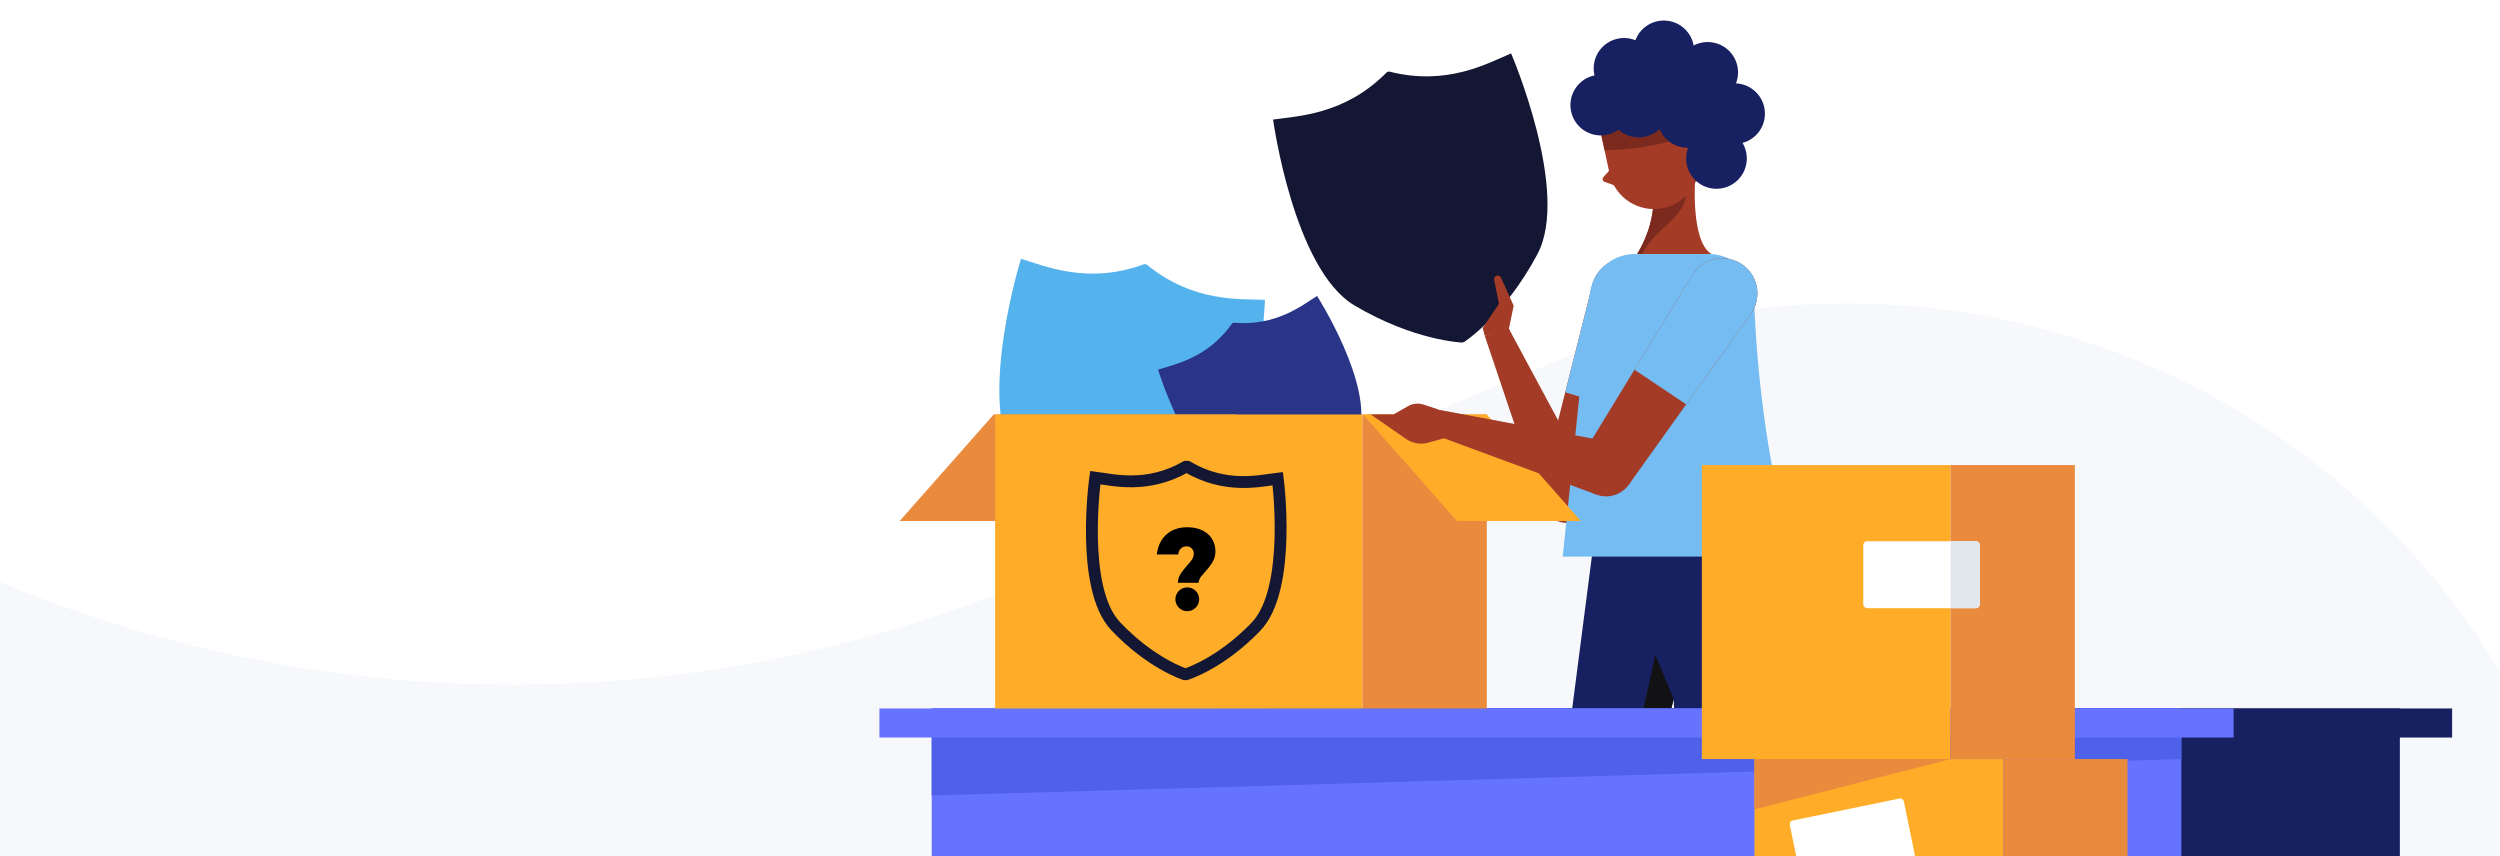
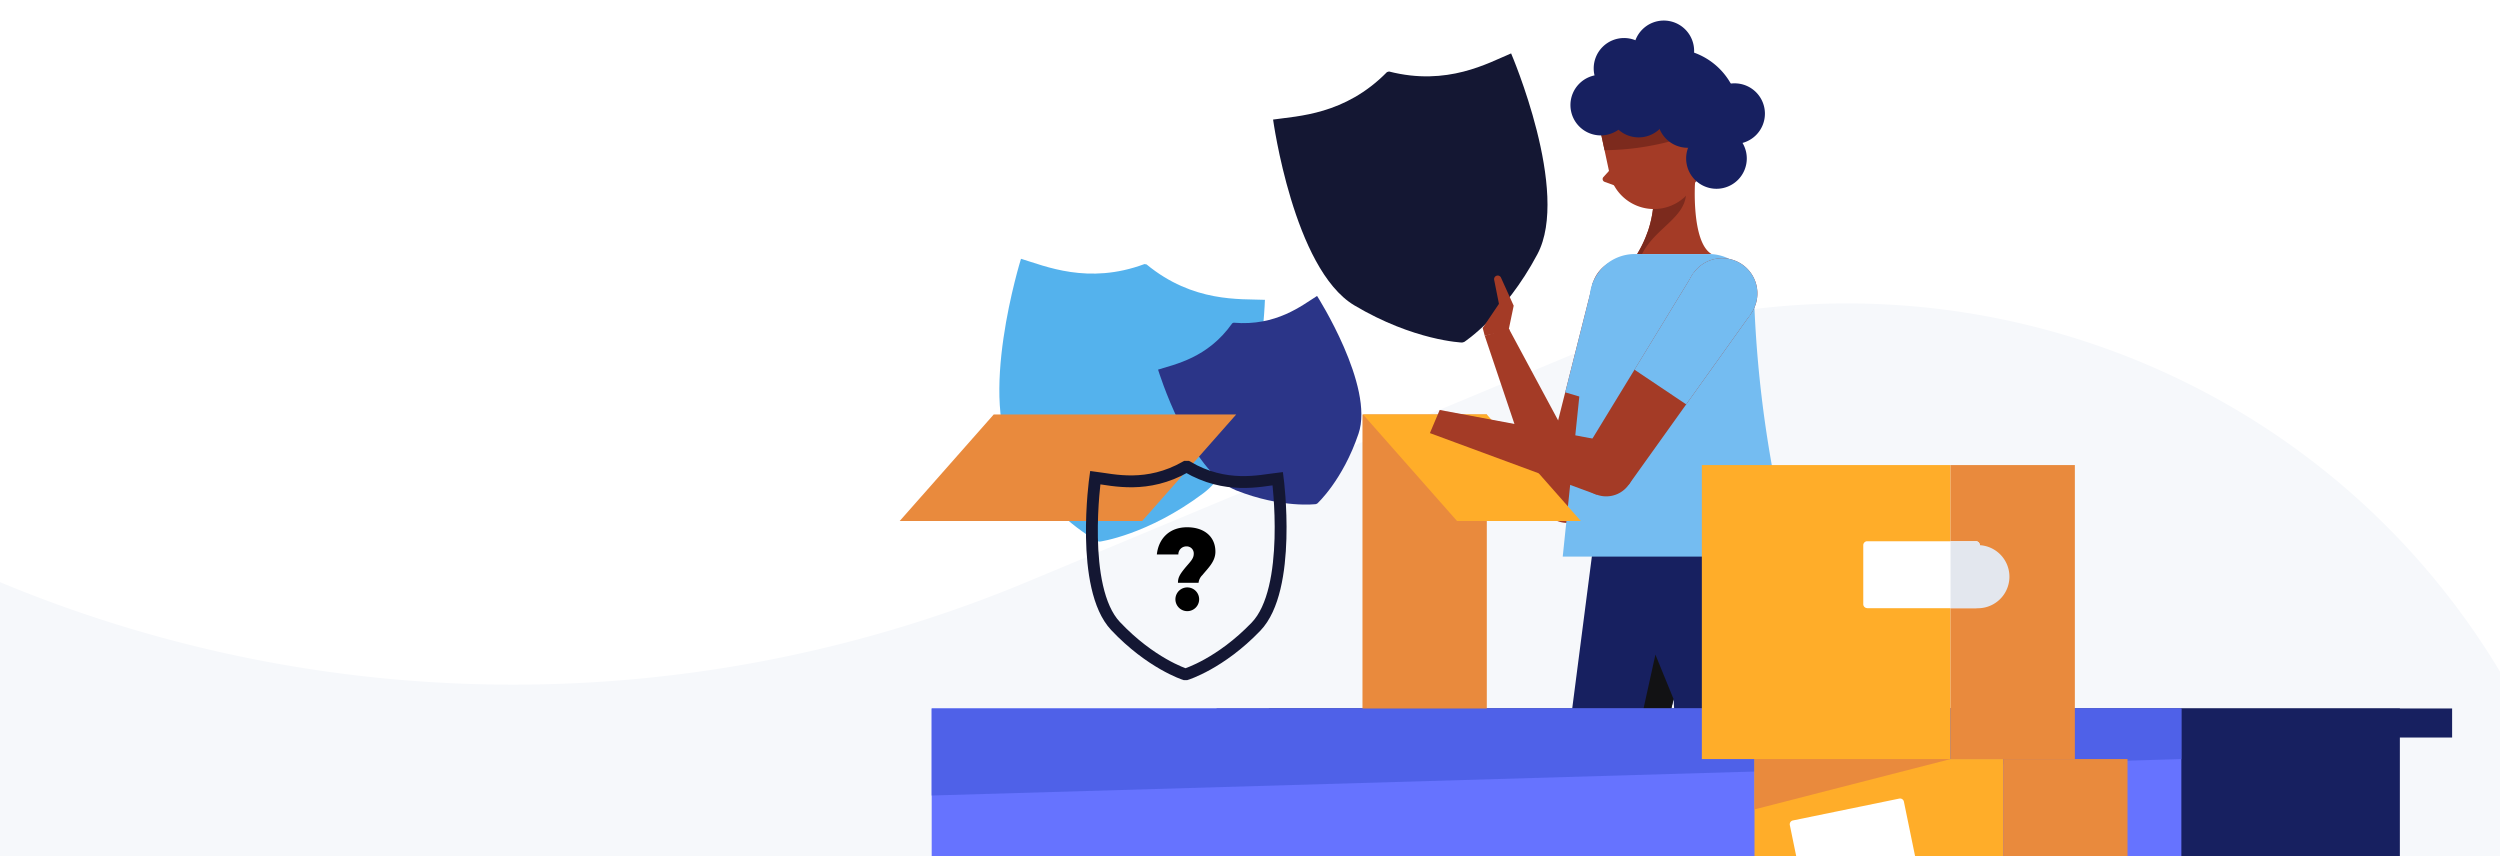
<svg xmlns="http://www.w3.org/2000/svg" id="Layer_1" data-name="Layer 1" viewBox="0 0 842.66 288.65">
  <defs>
    <style>.cls-1,.cls-18{fill:none;}.cls-2{fill:#f6f8fb;}.cls-3{fill:#fff;}.cls-4{fill:#54b2ed;}.cls-5{fill:#2b3588;}.cls-6{fill:#141733;}.cls-7{clip-path:url(#clip-path);}.cls-8{fill:#a43b26;}.cls-9{fill:#74bcf1;}.cls-10{fill:#172060;}.cls-11{fill:#7c2a1d;}.cls-12{fill:#121214;}.cls-13{fill:#e98a3d;}.cls-14{fill:#6673ff;}.cls-15{fill:#4f61e8;}.cls-16{fill:#ffad29;}.cls-17{fill:#e3e7ee;}.cls-18{stroke:#141733;stroke-miterlimit:10;stroke-width:4px;}</style>
    <clipPath id="clip-path">
      <polygon class="cls-1" points="826.52 6.93 289.75 6.93 296.42 288.65 826.52 288.65 826.52 6.93" />
    </clipPath>
  </defs>
  <rect class="cls-2" x="-1.66" y="-0.65" width="847.98" height="289.3" />
  <path class="cls-3" d="M-1.66,195.53h0a450.38,450.38,0,0,0,348.05.52L530.7,119.17c115.48-43.89,246.33,0,310.84,105.37.93,1.52,1.86,3,2.78,4.58h0L844.65-.67H-1.66Z" />
  <path class="cls-4" d="M426.36,101.06c-8.35-.36-24.21,1-39.9-11.94l-.71-.11c-19,7.08-33.55.62-41.61-1.78,0,0-15.14,48.54-1.8,68.36C355.5,175.08,370,182.44,370,182.44l.7.12s16.15-2.21,34.92-16.32c19.16-14.33,20.74-65.18,20.74-65.18" />
  <path class="cls-5" d="M443.91,99.77c-5,3.13-13.77,10.26-28.11,9l-.46.21c-8.28,11.75-19.37,13.79-25,15.61,0,0,10.56,34.44,26.3,40.69,15.48,6.13,26.91,4.64,26.91,4.64l.46-.21s8.55-7.75,13.89-23.51c5.47-16-13.94-46.41-13.94-46.41" />
  <path class="cls-6" d="M509.34,18c-7.71,3.21-21.49,11.15-41.15,6.1l-.69.2c-14.19,14.45-30.07,14.77-38.39,16,0,0,6.87,50.31,27.33,62.59,20.15,12,36.38,12.57,36.38,12.57l.69-.19s13.67-8.84,24.67-29.55C529.44,64.69,509.34,18,509.34,18" />
  <g id="Artwork_559" data-name="Artwork 559">
    <g class="cls-7">
      <g class="cls-7">
        <path class="cls-8" d="M536.94,95.19a11.87,11.87,0,1,0,15-7.53,11.88,11.88,0,0,0-15,7.53" />
        <path class="cls-8" d="M525.4,158.16A9.3,9.3,0,1,0,537.18,164a9.3,9.3,0,0,0-11.78-5.84" />
        <polygon class="cls-8" points="559.48 102.66 537.19 169.9 519.54 164.04 536.94 95.19 559.48 102.66" />
-         <path class="cls-9" d="M536.94,95.19a11.87,11.87,0,1,0,15-7.53,11.88,11.88,0,0,0-15,7.53" />
        <polygon class="cls-9" points="559.48 102.66 547.69 138.24 527.58 132.24 536.94 95.19 559.48 102.66" />
        <polygon class="cls-8" points="508.59 110.82 537.18 164 519.56 169.94 500.44 113.15 508.59 110.82" />
        <rect class="cls-10" x="427.69" y="238.8" width="381.22" height="68.74" />
        <rect class="cls-10" x="410.07" y="238.8" width="416.45" height="9.79" />
        <path class="cls-10" d="M540,39.57a23.19,23.19,0,1,0,23.18-23.19A23.18,23.18,0,0,0,540,39.57" />
        <path class="cls-8" d="M571.34,61.25S570,81.6,576.91,85.63H551.85A37.85,37.85,0,0,0,557.31,69c3.87-2.6,10.16-5.19,14-7.79" />
        <path class="cls-11" d="M555.39,78.13A38.24,38.24,0,0,0,557.31,69c1.48-1,9.12-2.86,11-3.86-.19,8.26-10.43,11.75-14.81,20.45h-1.68a38.08,38.08,0,0,0,3.54-7.5" />
        <path class="cls-10" d="M590.42,179.37l9,28a43.8,43.8,0,0,1,2,16.83l-15,189H573.93l-9.82-177.52L521,413.19H507.39l30.23-233.82Z" />
        <path class="cls-8" d="M560.69,70.12h0A15.36,15.36,0,0,0,572.48,51.9l-2.91-13.59-30,6.43,2.91,13.58a15.35,15.35,0,0,0,18.22,11.8" />
        <path class="cls-11" d="M571,45.13a91.88,91.88,0,0,1-22.16,5.07c-2.8.28-5.48.4-8,.43l-1.26-5.89,30-6.43Z" />
        <path class="cls-8" d="M542.81,57.09l-2.34,2.57a1,1,0,0,0,.4,1.64l4,1.46Z" />
        <polygon class="cls-12" points="564.11 235.66 557.98 220.64 518.46 399.82 524.12 399.82 564.11 235.66" />
        <path class="cls-8" d="M568.94,51.5a4.28,4.28,0,1,0,3.29-5.09,4.28,4.28,0,0,0-3.29,5.09" />
        <path class="cls-9" d="M551,85.63h25a15.24,15.24,0,0,1,15.23,14.75A397.74,397.74,0,0,0,604,187.61H526.74l7.71-74.43,1.44-13.88A15.23,15.23,0,0,1,551,85.63" />
        <path class="cls-10" d="M529.34,35.42A10.22,10.22,0,1,0,539.56,25.2a10.21,10.21,0,0,0-10.22,10.22" />
        <path class="cls-10" d="M542.12,36.09a10.22,10.22,0,1,0,10.22-10.22,10.22,10.22,0,0,0-10.22,10.22" />
        <path class="cls-10" d="M558.62,39.57a10.23,10.23,0,1,0,10.22-10.22,10.23,10.23,0,0,0-10.22,10.22" />
        <path class="cls-10" d="M537.18,23A10.23,10.23,0,1,0,547.4,12.82,10.23,10.23,0,0,0,537.18,23" />
        <path class="cls-10" d="M550.59,17.16A10.22,10.22,0,1,0,560.81,6.93a10.22,10.22,0,0,0-10.22,10.23" />
-         <path class="cls-10" d="M565.39,24.4a10.22,10.22,0,1,0,10.22-10.22A10.21,10.21,0,0,0,565.39,24.4" />
        <path class="cls-10" d="M574.45,38.31a10.22,10.22,0,1,0,10.22-10.22,10.21,10.21,0,0,0-10.22,10.22" />
        <path class="cls-10" d="M568.34,53.41a10.22,10.22,0,1,0,10.22-10.22,10.22,10.22,0,0,0-10.22,10.22" />
        <polygon class="cls-13" points="384.98 175.62 303.25 175.62 334.95 139.7 416.68 139.7 384.98 175.62" />
        <rect class="cls-14" x="314.04" y="238.8" width="421.22" height="68.74" />
        <polygon class="cls-15" points="314.04 238.8 735.25 238.8 735.25 255.86 314.04 268.14 314.04 238.8" />
-         <rect class="cls-14" x="296.42" y="238.8" width="456.45" height="9.79" />
        <rect class="cls-16" x="573.63" y="156.76" width="83.82" height="99.1" />
        <rect class="cls-13" x="657.45" y="156.76" width="41.91" height="99.1" />
        <path class="cls-3" d="M629.37,205H666a1.32,1.32,0,0,0,1.32-1.33V183.76a1.33,1.33,0,0,0-1.32-1.33H629.37a1.34,1.34,0,0,0-1.33,1.33v19.88a1.33,1.33,0,0,0,1.33,1.33" />
-         <path class="cls-17" d="M657.45,182.43H666a1.33,1.33,0,0,1,1.33,1.33v19.88A1.32,1.32,0,0,1,666,205h-8.54Z" />
+         <path class="cls-17" d="M657.45,182.43H666a1.33,1.33,0,0,1,1.33,1.33A1.32,1.32,0,0,1,666,205h-8.54Z" />
        <rect class="cls-16" x="591.38" y="255.86" width="83.82" height="51.67" />
        <polygon class="cls-13" points="591.38 272.82 657.45 255.86 591.38 255.86 591.38 272.82" />
        <rect class="cls-13" x="675.2" y="255.86" width="41.91" height="51.67" />
        <path class="cls-3" d="M608.86,298.6l35.87-7.37a1.34,1.34,0,0,0,1-1.57l-4-19.48a1.32,1.32,0,0,0-1.57-1l-35.87,7.37a1.32,1.32,0,0,0-1,1.57l4,19.48a1.33,1.33,0,0,0,1.57,1" />
-         <rect class="cls-16" x="335.42" y="139.7" width="123.82" height="99.1" />
        <rect class="cls-13" x="459.24" y="139.7" width="41.91" height="99.1" />
        <polygon class="cls-16" points="491.12 175.62 532.85 175.62 501.15 139.7 459.42 139.7 491.12 175.62" />
        <path class="cls-8" d="M570.83,92a11.87,11.87,0,1,0,16.56-2.75A11.88,11.88,0,0,0,570.83,92" />
        <path class="cls-8" d="M532.67,154.8a9.3,9.3,0,1,0,12-5.5,9.29,9.29,0,0,0-12,5.5" />
        <polygon class="cls-8" points="590.15 105.81 548.96 163.43 533.83 152.62 570.83 92 590.15 105.81" />
        <path class="cls-9" d="M570.83,92a11.87,11.87,0,1,0,16.56-2.75A11.88,11.88,0,0,0,570.83,92" />
        <polygon class="cls-9" points="590.15 105.81 568.35 136.3 550.92 124.61 570.83 92 590.15 105.81" />
        <polygon class="cls-8" points="485.27 138.18 544.62 149.3 538.17 166.74 481.97 145.98 485.27 138.18" />
-         <path class="cls-8" d="M485.27,138.18l-5.38-1.79a6.55,6.55,0,0,0-5.3.51l-4.93,2.8H462l11.9,8.23a9,9,0,0,0,7.55,1.27l5.25-1.47Z" />
        <path class="cls-8" d="M508.59,110.82l1.62-7.77-4.27-9.45a1.22,1.22,0,0,0-2.31.74l1.61,8.08-5.48,8.12.68,2.61,8.44-1.79" />
      </g>
    </g>
  </g>
  <path class="cls-18" d="M430.69,161.34c-6.13.73-17.52,3.59-30.48-4h-.53c-13,7.41-24.35,4.44-30.51,3.65,0,0-5.25,37.14,6.82,50,11.9,12.62,23.33,16.26,23.33,16.26h.53s11.49-3.53,23.48-16C435.58,198.55,430.69,161.34,430.69,161.34Z" />
  <path d="M405.29,193.83a4.26,4.26,0,0,0-1.3,2.6h-6.94c0-1.61.49-2.64,2.19-4.75s3.13-3.22,3.13-5a2.37,2.37,0,0,0-2.5-2.51,2.68,2.68,0,0,0-2.69,2.73h-7.25c.53-5.1,4-9.18,10.21-9.18,5.73,0,9.53,3.13,9.53,8.24C409.67,189.31,407.17,191.5,405.29,193.83ZM400.36,198a4,4,0,1,1-4.17,3.94A4,4,0,0,1,400.36,198Z" />
</svg>